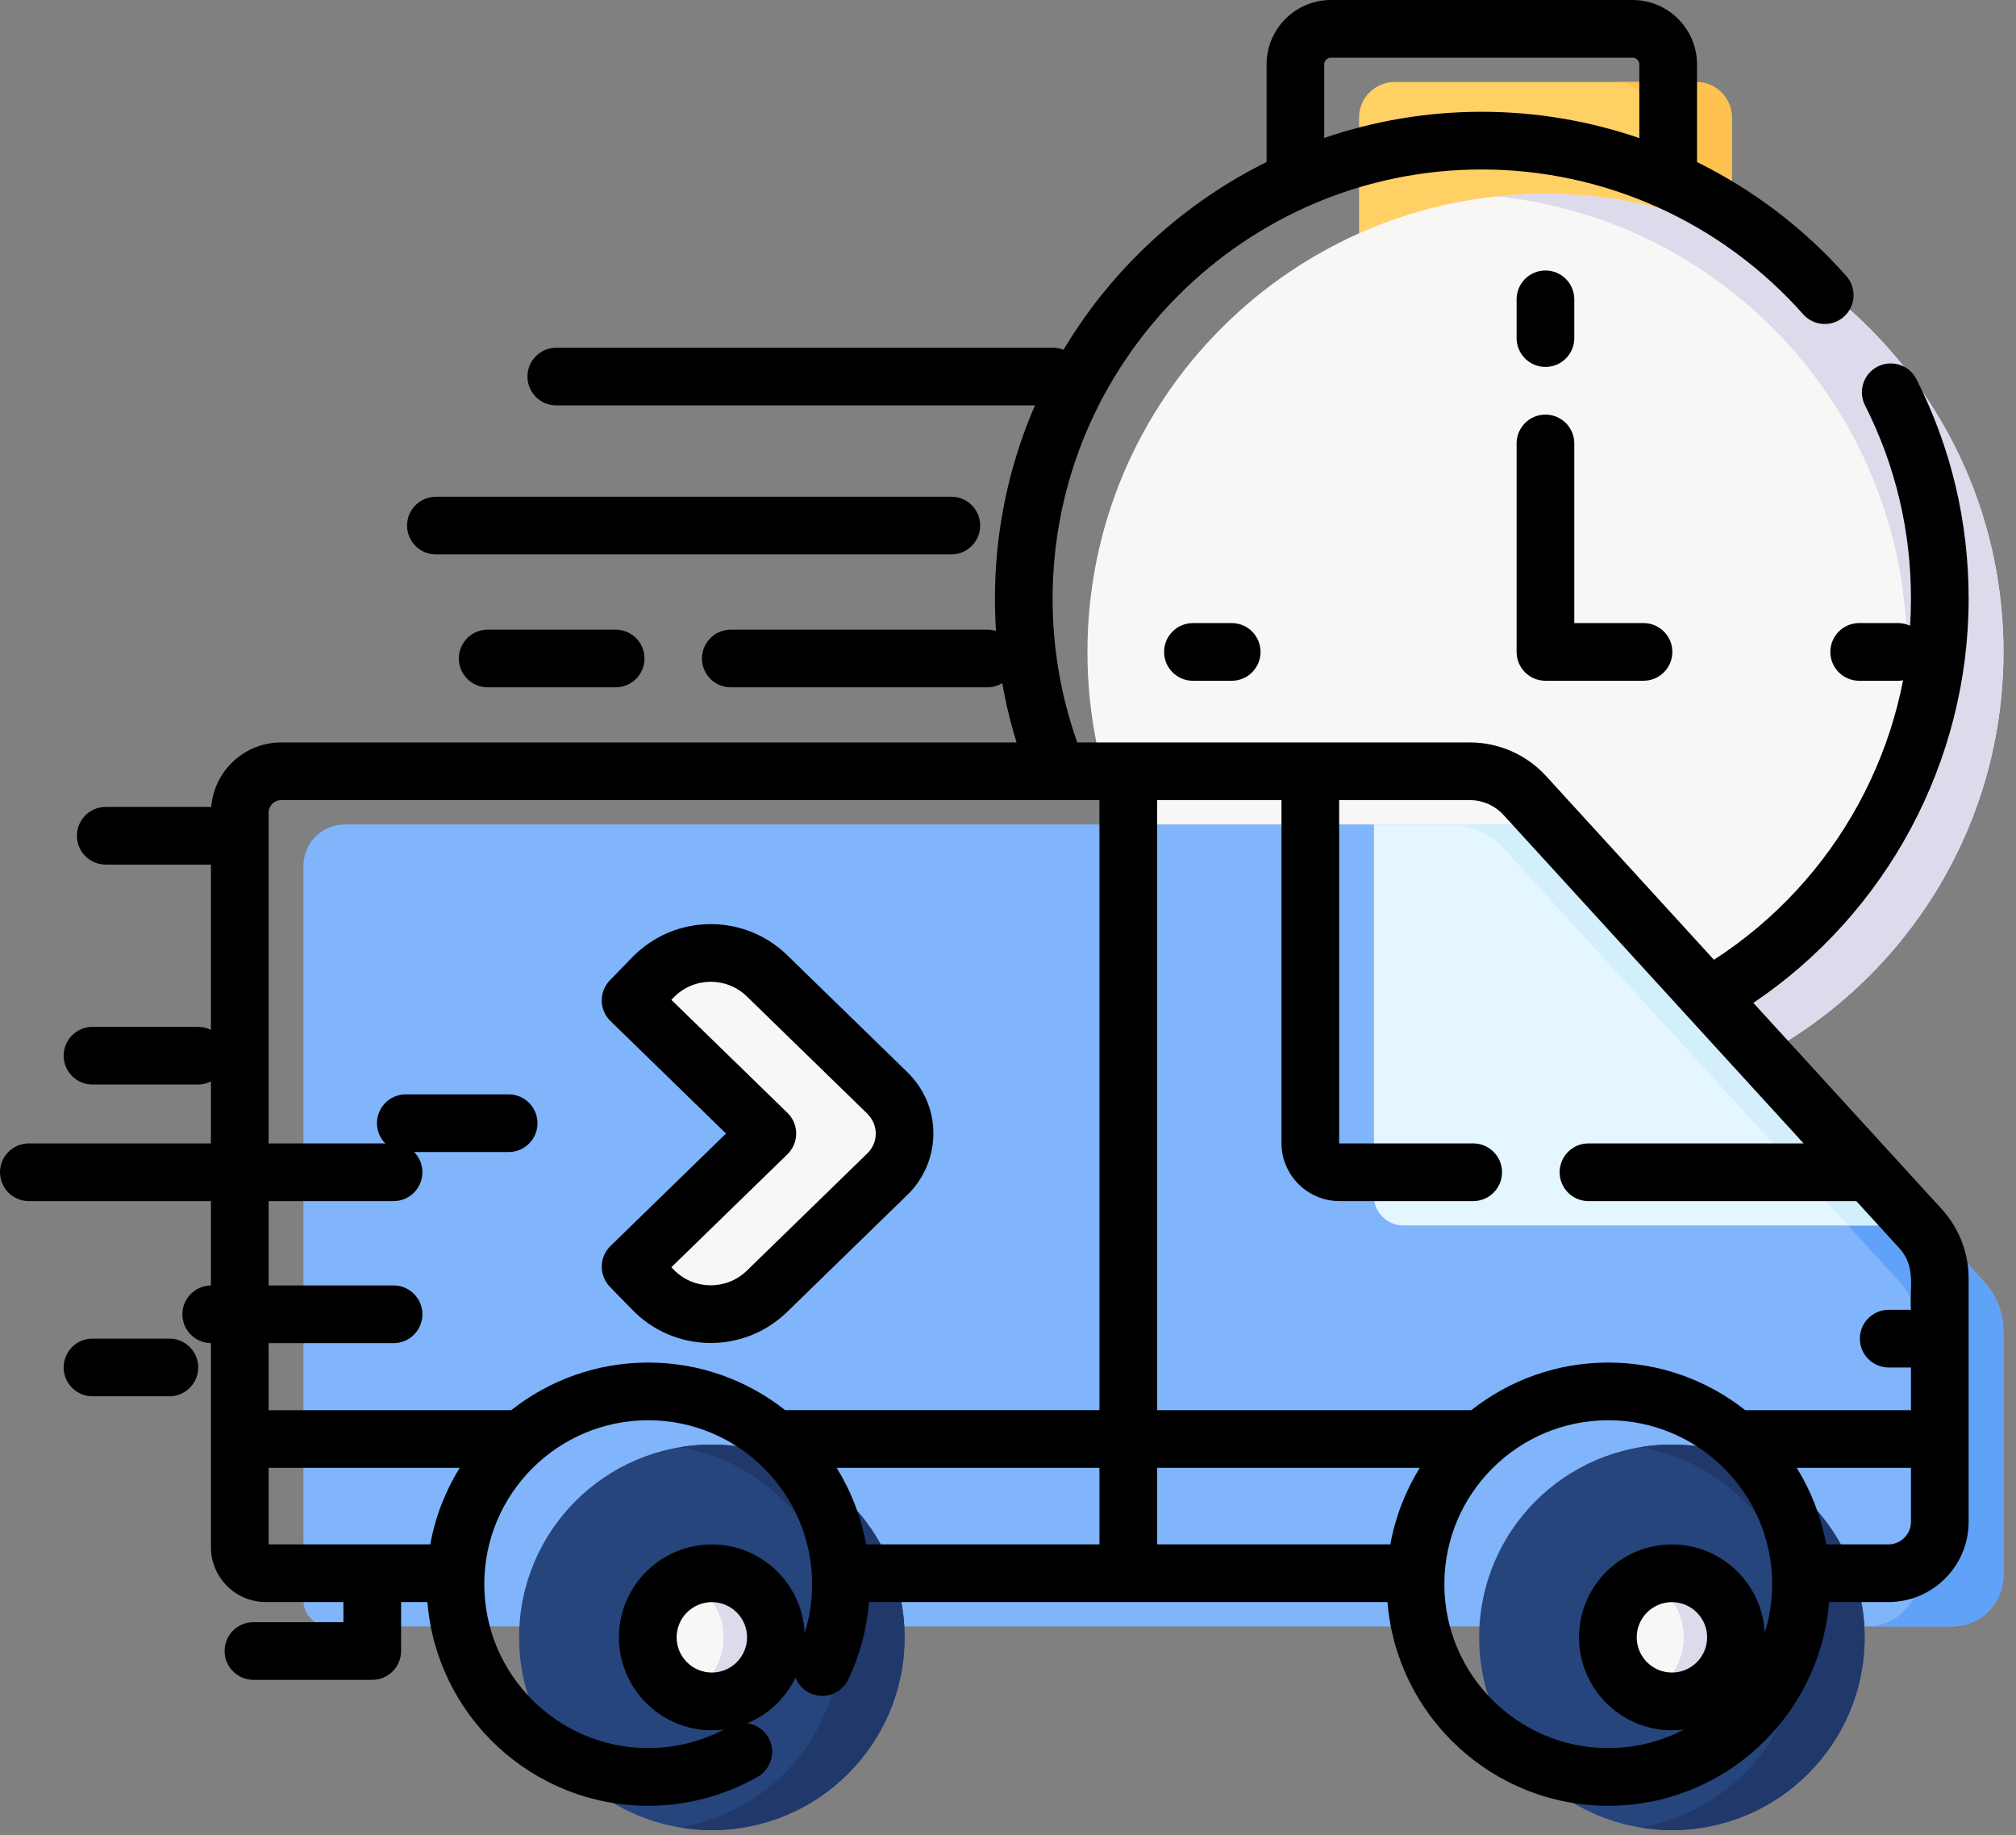
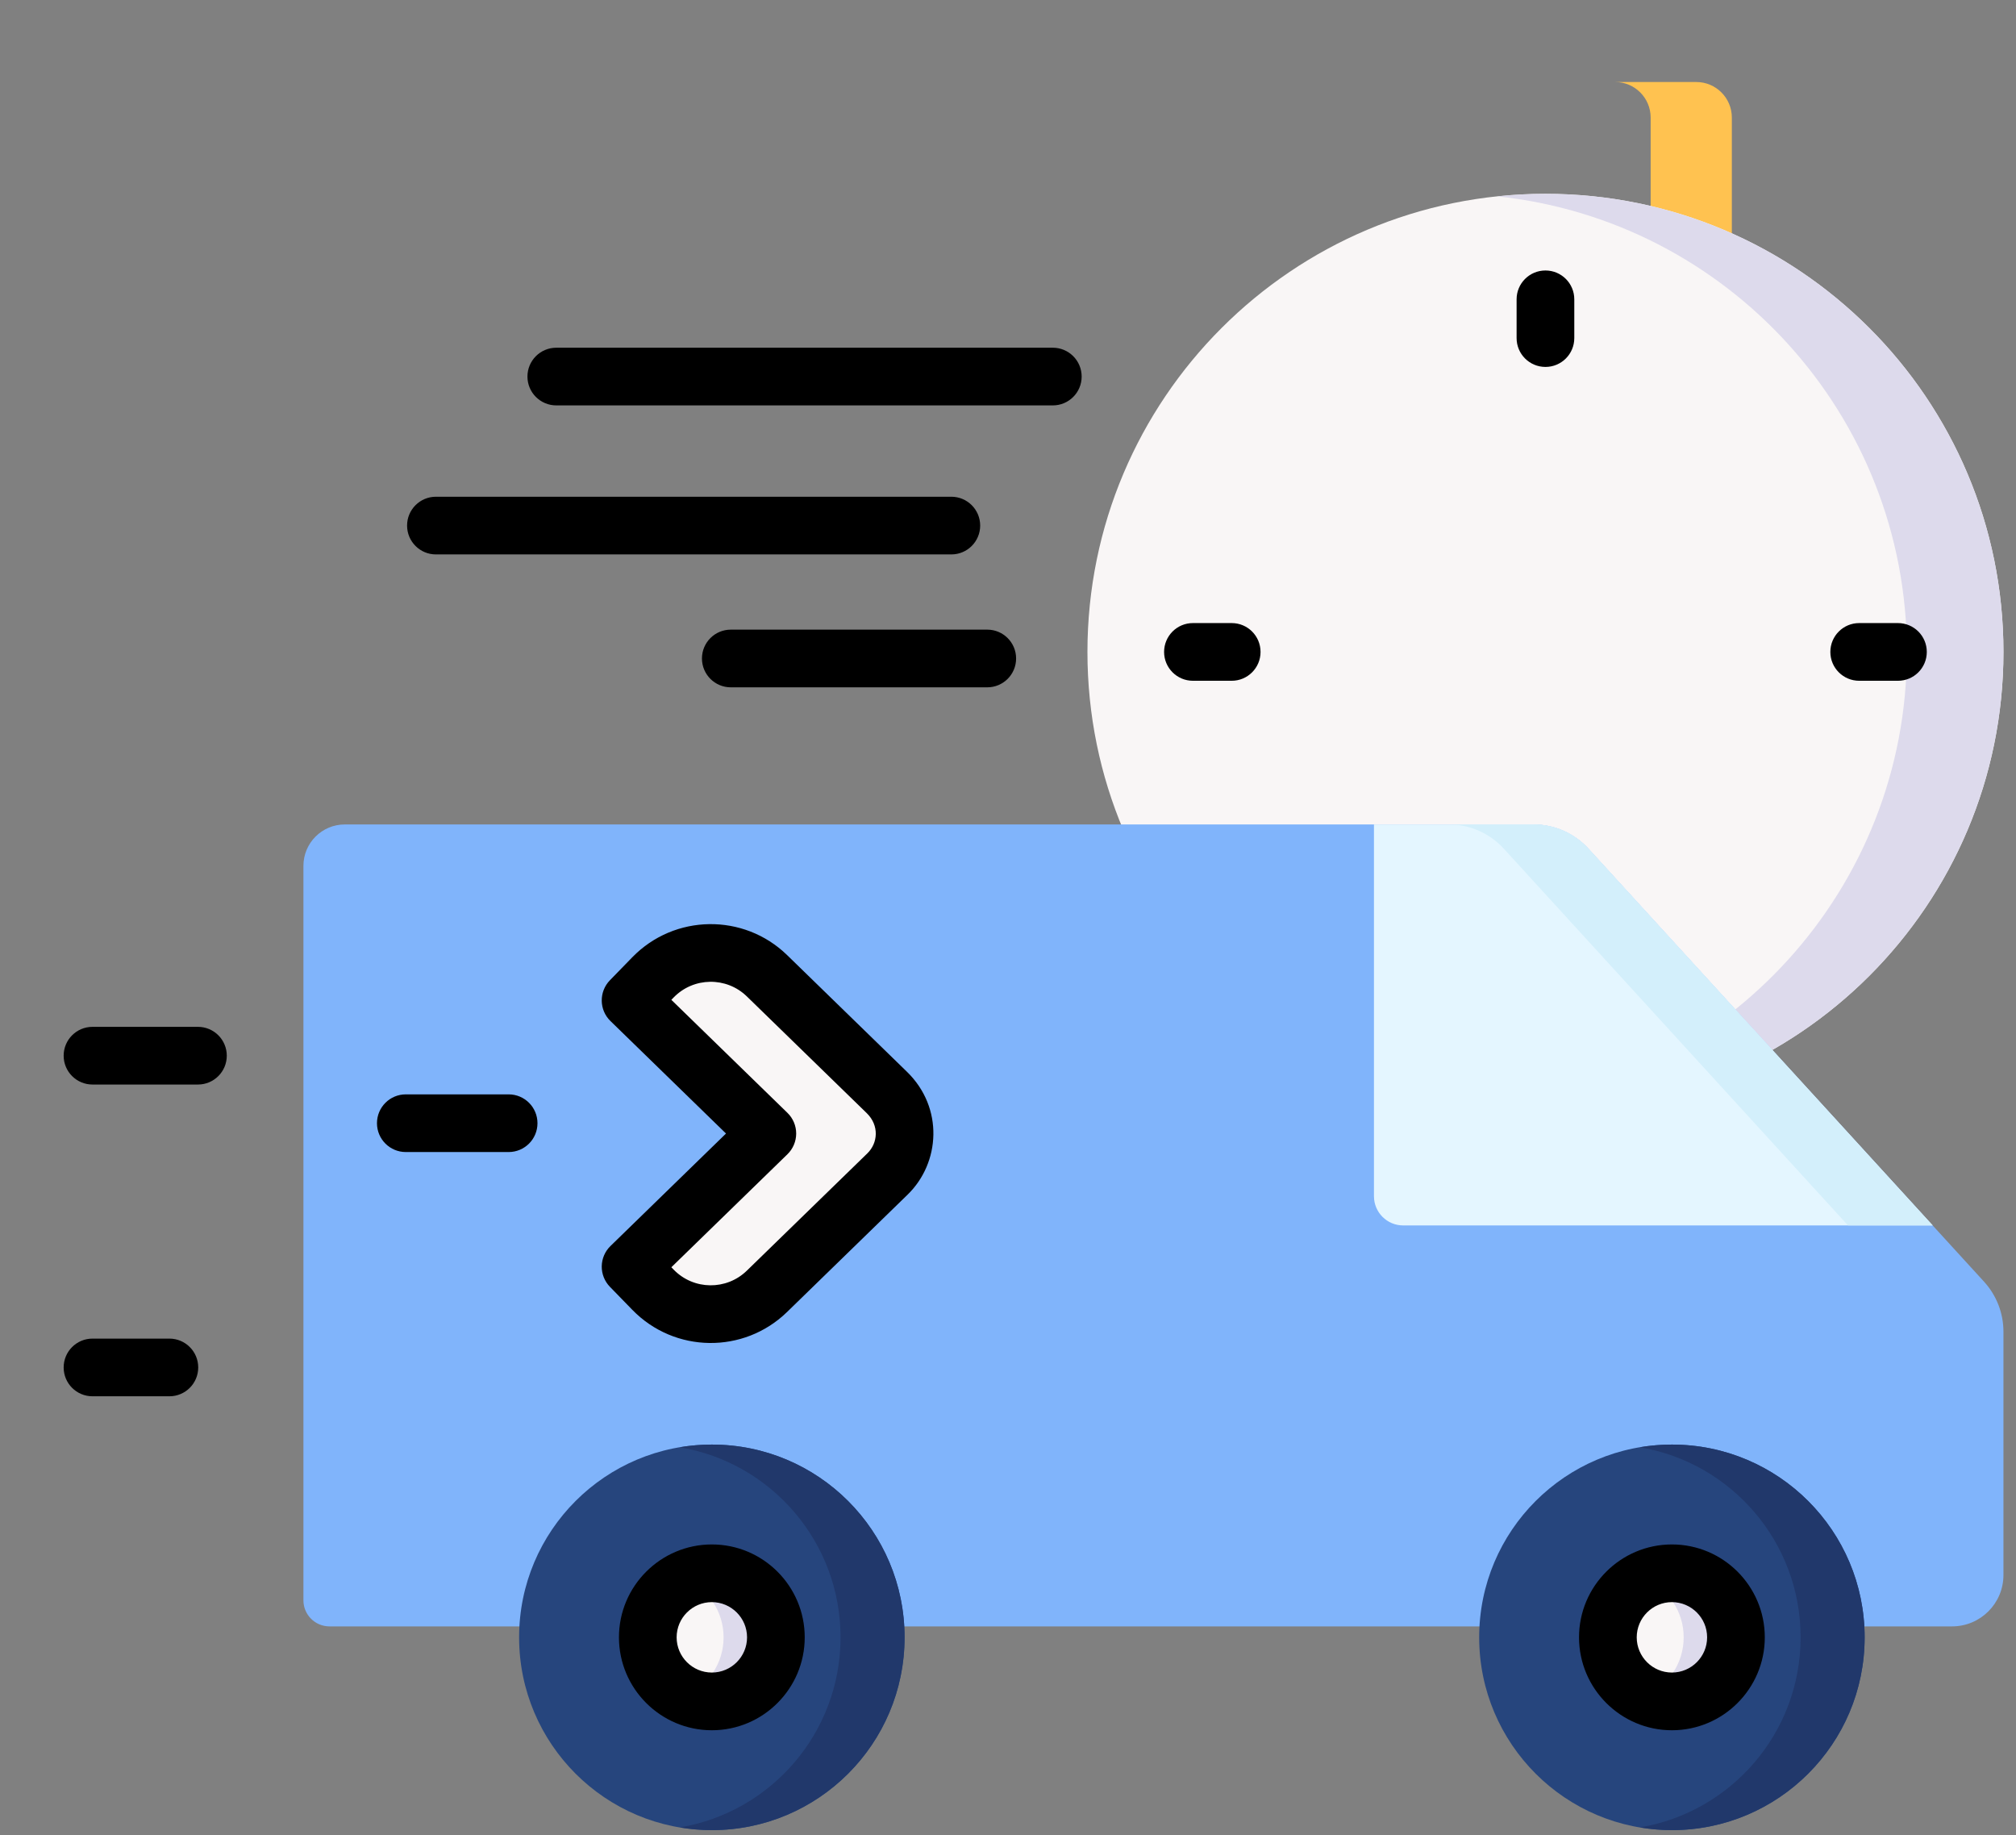
<svg xmlns="http://www.w3.org/2000/svg" width="89" height="81" viewBox="0 0 89 81" fill="none">
  <rect x="0" y="0" width="89" height="81" fill="#808080" stroke="none" />
-   <path d="M76.454 12.454H59.998V5.188C59.998 4.322 60.7 3.62 61.567 3.62H74.886C75.752 3.62 76.454 4.322 76.454 5.188V12.454Z" fill="#FFD064" />
  <path d="M74.886 3.62H71.303C72.169 3.62 72.871 4.322 72.871 5.188V12.454H76.455V5.188C76.455 4.322 75.752 3.62 74.886 3.62Z" fill="#FFC250" />
  <path d="M68.226 48.993C79.393 48.993 88.446 39.941 88.446 28.774C88.446 17.607 79.393 8.554 68.226 8.554C57.059 8.554 48.007 17.607 48.007 28.774C48.007 39.941 57.059 48.993 68.226 48.993Z" fill="#F9F6F6" />
  <path d="M68.226 8.554C67.506 8.554 66.795 8.592 66.095 8.666C76.26 9.73 84.183 18.326 84.183 28.774C84.183 39.221 76.26 47.817 66.095 48.882C66.795 48.955 67.506 48.993 68.226 48.993C79.393 48.993 88.446 39.941 88.446 28.774C88.446 17.607 79.393 8.554 68.226 8.554Z" fill="#DDDAEC" />
  <path d="M86.177 71.783H14.546C13.91 71.783 13.395 71.268 13.395 70.632V38.216C13.395 37.206 14.214 36.388 15.223 36.388H67.7C68.622 36.388 69.502 36.776 70.124 37.456L87.589 56.568C88.14 57.171 88.446 57.958 88.446 58.775V69.515C88.446 70.768 87.43 71.783 86.177 71.783Z" fill="#80B4FB" />
-   <path d="M87.589 56.568L70.124 37.456C69.502 36.776 68.623 36.388 67.701 36.388H63.964C64.886 36.388 65.765 36.776 66.387 37.456L83.853 56.568C84.404 57.171 84.709 57.958 84.709 58.775V69.515C84.709 70.768 83.694 71.783 82.441 71.783H86.177C87.43 71.783 88.446 70.768 88.446 69.515V58.775C88.446 57.958 88.141 57.171 87.589 56.568Z" fill="#61A2F9" />
  <path d="M70.124 37.456C69.502 36.776 68.623 36.388 67.7 36.388H60.656V52.797C60.656 53.508 61.233 54.086 61.945 54.086H85.321L70.124 37.456Z" fill="#E4F6FF" />
  <path d="M66.387 37.456L81.584 54.086H85.321L70.124 37.456C69.502 36.776 68.623 36.388 67.701 36.388H63.964C64.886 36.388 65.765 36.776 66.387 37.456Z" fill="#D3EFFB" />
  <path d="M73.81 80.775C78.509 80.775 82.318 76.965 82.318 72.266C82.318 67.567 78.509 63.758 73.81 63.758C69.111 63.758 65.301 67.567 65.301 72.266C65.301 76.965 69.111 80.775 73.81 80.775Z" fill="#26457D" />
  <path d="M73.81 63.758C73.328 63.758 72.856 63.8 72.396 63.877C76.422 64.55 79.491 68.049 79.491 72.266C79.491 76.483 76.422 79.982 72.396 80.655C72.856 80.732 73.328 80.775 73.81 80.775C78.509 80.775 82.318 76.965 82.318 72.266C82.318 67.567 78.509 63.758 73.81 63.758Z" fill="#21386B" />
  <path d="M73.81 75.094C75.371 75.094 76.637 73.828 76.637 72.266C76.637 70.705 75.371 69.439 73.81 69.439C72.248 69.439 70.983 70.705 70.983 72.266C70.983 73.828 72.248 75.094 73.81 75.094Z" fill="#F9F6F6" />
  <path d="M73.81 69.439C73.398 69.439 73.008 69.529 72.656 69.687C73.641 70.129 74.329 71.117 74.329 72.266C74.329 73.416 73.641 74.404 72.656 74.846C73.008 75.004 73.398 75.094 73.81 75.094C75.371 75.094 76.637 73.828 76.637 72.266C76.637 70.705 75.371 69.439 73.81 69.439Z" fill="#DDDAEC" />
  <path d="M31.425 80.775C36.125 80.775 39.934 76.965 39.934 72.266C39.934 67.567 36.125 63.758 31.425 63.758C26.726 63.758 22.917 67.567 22.917 72.266C22.917 76.965 26.726 80.775 31.425 80.775Z" fill="#26457D" />
  <path d="M31.426 63.758C30.944 63.758 30.472 63.8 30.012 63.877C34.038 64.55 37.107 68.049 37.107 72.266C37.107 76.483 34.038 79.982 30.012 80.655C30.472 80.732 30.944 80.775 31.426 80.775C36.125 80.775 39.934 76.965 39.934 72.266C39.934 67.567 36.125 63.758 31.426 63.758Z" fill="#21386B" />
  <path d="M31.426 75.094C32.987 75.094 34.253 73.828 34.253 72.266C34.253 70.705 32.987 69.439 31.426 69.439C29.864 69.439 28.598 70.705 28.598 72.266C28.598 73.828 29.864 75.094 31.426 75.094Z" fill="#F9F6F6" />
  <path d="M31.426 69.439C31.014 69.439 30.624 69.529 30.271 69.687C31.257 70.129 31.944 71.117 31.944 72.266C31.944 73.416 31.257 74.404 30.271 74.846C30.624 75.004 31.014 75.094 31.426 75.094C32.987 75.094 34.253 73.828 34.253 72.266C34.253 70.705 32.987 69.439 31.426 69.439Z" fill="#DDDAEC" />
  <path d="M28.829 56.926L27.838 55.908L33.876 50.031L27.838 44.153L28.829 43.135C30.199 41.727 32.452 41.697 33.859 43.067L39.151 48.218C39.425 48.485 39.649 48.804 39.78 49.164C40.128 50.12 39.868 51.145 39.181 51.814L33.859 56.994C32.452 58.364 30.199 58.334 28.829 56.926Z" fill="#F9F6F6" />
  <path d="M68.227 16.195C68.93 16.195 69.5 15.626 69.5 14.922V13.211C69.5 12.508 68.93 11.938 68.227 11.938C67.523 11.938 66.953 12.508 66.953 13.211V14.922C66.953 15.625 67.523 16.195 68.227 16.195Z" fill="black" />
  <path d="M82.077 27.5C81.374 27.5 80.804 28.07 80.804 28.774C80.804 29.477 81.374 30.047 82.077 30.047H83.788C84.492 30.047 85.062 29.477 85.062 28.774C85.062 28.07 84.492 27.5 83.788 27.5H82.077Z" fill="black" />
  <path d="M52.664 27.5C51.961 27.5 51.391 28.07 51.391 28.774C51.391 29.477 51.961 30.047 52.664 30.047H54.376C55.079 30.047 55.649 29.477 55.649 28.774C55.649 28.07 55.079 27.5 54.376 27.5H52.664Z" fill="black" />
  <path d="M73.81 68.166C71.549 68.166 69.709 70.005 69.709 72.266C69.709 74.527 71.549 76.367 73.81 76.367C76.071 76.367 77.91 74.527 77.91 72.266C77.91 70.005 76.071 68.166 73.81 68.166ZM73.81 73.82C72.953 73.82 72.256 73.123 72.256 72.266C72.256 71.409 72.953 70.712 73.81 70.712C74.667 70.712 75.364 71.409 75.364 72.266C75.364 73.123 74.667 73.82 73.81 73.82Z" fill="black" />
  <path d="M27.325 72.266C27.325 74.527 29.165 76.367 31.426 76.367C33.687 76.367 35.526 74.527 35.526 72.266C35.526 70.005 33.687 68.166 31.426 68.166C29.165 68.166 27.325 70.005 27.325 72.266ZM32.98 72.266C32.98 73.123 32.283 73.82 31.426 73.82C30.569 73.82 29.871 73.123 29.871 72.266C29.871 71.409 30.569 70.712 31.426 70.712C32.283 70.712 32.98 71.409 32.98 72.266Z" fill="black" />
  <path d="M40.069 52.726C41.507 51.327 41.672 48.894 40.04 47.305L34.748 42.154C32.839 40.297 29.775 40.338 27.917 42.247L26.926 43.265C26.436 43.769 26.446 44.575 26.95 45.065L32.051 50.03L26.95 54.995C26.708 55.23 26.57 55.552 26.565 55.89C26.561 56.227 26.691 56.553 26.926 56.795L27.917 57.813C29.781 59.728 32.839 59.764 34.748 57.905L40.069 52.726ZM29.741 56.038L29.638 55.932L34.764 50.943C35.01 50.703 35.149 50.374 35.149 50.03C35.149 49.687 35.011 49.358 34.764 49.118L29.638 44.129L29.741 44.023C30.62 43.12 32.069 43.1 32.972 43.979L38.264 49.13C38.828 49.68 38.753 50.454 38.294 50.902L32.972 56.081C32.074 56.956 30.628 56.948 29.741 56.038Z" fill="black" />
-   <path d="M66.953 28.773C66.953 29.477 67.523 30.046 68.227 30.046H72.556C73.259 30.046 73.829 29.477 73.829 28.773C73.829 28.07 73.259 27.5 72.556 27.5H69.5V19.572C69.5 18.869 68.93 18.299 68.227 18.299C67.523 18.299 66.953 18.869 66.953 19.572V28.773Z" fill="black" />
  <path d="M24.558 17.893H46.479C47.182 17.893 47.752 17.323 47.752 16.62C47.752 15.917 47.182 15.347 46.479 15.347H24.558C23.855 15.347 23.285 15.917 23.285 16.62C23.285 17.323 23.855 17.893 24.558 17.893Z" fill="black" />
  <path d="M19.244 24.47H41.999C42.702 24.47 43.272 23.9 43.272 23.197C43.272 22.494 42.702 21.924 41.999 21.924H19.244C18.541 21.924 17.971 22.494 17.971 23.197C17.971 23.9 18.541 24.47 19.244 24.47Z" fill="black" />
  <path d="M32.262 27.79C31.559 27.79 30.989 28.359 30.989 29.063C30.989 29.766 31.559 30.336 32.262 30.336H43.585C44.288 30.336 44.858 29.766 44.858 29.063C44.858 28.359 44.288 27.79 43.585 27.79H32.262Z" fill="black" />
-   <path d="M21.529 27.79C20.826 27.79 20.256 28.359 20.256 29.063C20.256 29.766 20.826 30.336 21.529 30.336H27.18C27.883 30.336 28.453 29.766 28.453 29.063C28.453 28.359 27.883 27.79 27.18 27.79H21.529Z" fill="black" />
  <path d="M4.083 47.867H8.739C9.442 47.867 10.012 47.298 10.012 46.594C10.012 45.891 9.442 45.321 8.739 45.321H4.083C3.38 45.321 2.81 45.891 2.81 46.594C2.81 47.298 3.38 47.867 4.083 47.867Z" fill="black" />
  <path d="M7.478 59.081H4.083C3.38 59.081 2.81 59.651 2.81 60.354C2.81 61.058 3.38 61.627 4.083 61.627H7.478C8.181 61.627 8.751 61.058 8.751 60.354C8.751 59.651 8.181 59.081 7.478 59.081Z" fill="black" />
  <path d="M22.455 48.301H17.915C17.212 48.301 16.642 48.871 16.642 49.574C16.642 50.278 17.212 50.847 17.915 50.847H22.455C23.158 50.847 23.728 50.278 23.728 49.574C23.728 48.871 23.158 48.301 22.455 48.301Z" fill="black" />
-   <path d="M77.405 44.264C83.303 40.291 86.909 33.594 86.909 26.427C86.909 23.02 86.134 19.761 84.606 16.739C84.288 16.112 83.522 15.86 82.895 16.177C82.268 16.495 82.016 17.261 82.334 17.888C83.68 20.55 84.363 23.423 84.363 26.427C84.363 32.873 81.054 38.886 75.665 42.361L68.254 34.251C67.393 33.308 66.167 32.768 64.89 32.768H47.558C46.836 30.736 46.469 28.607 46.469 26.427C46.469 15.979 54.969 7.48 65.416 7.48C70.835 7.48 76.007 9.81 79.604 13.871C80.07 14.398 80.874 14.447 81.401 13.98C81.927 13.514 81.976 12.71 81.51 12.183C79.64 10.071 77.393 8.374 74.918 7.153V2.841C74.918 1.275 73.643 0 72.076 0H58.757C57.19 0 55.915 1.275 55.915 2.841V7.152C48.817 10.665 43.923 17.985 43.923 26.427C43.923 28.597 44.245 30.722 44.877 32.768H12.413C10.789 32.768 9.455 34.023 9.325 35.614H4.668C3.965 35.614 3.395 36.184 3.395 36.888C3.395 37.591 3.965 38.16 4.668 38.16H9.312V50.466H1.273C0.57 50.466 0 51.035 0 51.739C0 52.442 0.57 53.012 1.273 53.012H9.312V56.736C8.615 56.742 8.051 57.309 8.051 58.008C8.051 58.707 8.614 59.274 9.312 59.28V68.286C9.312 69.622 10.399 70.709 11.736 70.709H15.161V71.596H11.189C10.486 71.596 9.916 72.165 9.916 72.869C9.916 73.572 10.486 74.142 11.189 74.142H16.434C17.137 74.142 17.707 73.572 17.707 72.869V70.709H18.869C19.273 75.734 23.488 79.701 28.616 79.701C30.308 79.701 31.978 79.259 33.446 78.424C34.057 78.076 34.27 77.299 33.922 76.688C33.575 76.077 32.798 75.864 32.186 76.211C31.102 76.828 29.867 77.154 28.616 77.154C24.626 77.154 21.38 73.909 21.38 69.919C21.38 65.93 24.626 62.684 28.616 62.684C32.605 62.684 35.851 65.93 35.851 69.919C35.851 71.007 35.615 72.053 35.15 73.029C34.847 73.663 35.117 74.423 35.751 74.725C36.386 75.028 37.146 74.759 37.449 74.124C37.964 73.042 38.268 71.896 38.362 70.709H61.253C61.657 75.734 65.873 79.701 71 79.701C76.127 79.701 80.343 75.734 80.747 70.709H83.367C85.32 70.709 86.909 69.121 86.909 67.168V56.428C86.909 55.291 86.487 54.202 85.719 53.362L77.405 44.264ZM58.461 2.841C58.461 2.679 58.594 2.546 58.757 2.546H72.076C72.239 2.546 72.371 2.679 72.371 2.841V6.095C70.154 5.335 67.807 4.934 65.416 4.934C62.983 4.934 60.644 5.341 58.461 6.09V2.841H58.461ZM66.374 35.968L79.623 50.466H70.126C69.423 50.466 68.853 51.035 68.853 51.739C68.853 52.442 69.423 53.012 70.126 53.012H81.95L83.84 55.08C84.61 55.923 84.287 56.839 84.363 57.81H83.381C82.678 57.81 82.108 58.38 82.108 59.083C82.108 59.786 82.678 60.356 83.381 60.356H84.363V62.24H77.047C75.381 60.925 73.281 60.138 71 60.138C68.719 60.138 66.619 60.925 64.953 62.24H51.082V35.314H56.573V50.45C56.573 51.862 57.722 53.012 59.135 53.012H65.037C65.74 53.012 66.31 52.442 66.31 51.739C66.31 51.036 65.74 50.466 65.037 50.466H59.135C59.126 50.466 59.119 50.459 59.119 50.45V35.314H64.891C65.453 35.314 65.994 35.553 66.374 35.968ZM61.379 68.163H51.082V64.786H62.678C62.048 65.803 61.601 66.944 61.379 68.163ZM36.937 64.786H48.536V68.163H38.236C38.014 66.944 37.567 65.803 36.937 64.786ZM11.858 64.786H20.294C19.664 65.803 19.217 66.944 18.995 68.163H11.858V64.786ZM22.569 62.24H11.858V59.281H17.375C18.078 59.281 18.648 58.711 18.648 58.008C18.648 57.305 18.078 56.735 17.375 56.735H11.858V53.012H17.375C18.078 53.012 18.648 52.442 18.648 51.739C18.648 51.035 18.078 50.466 17.375 50.466H11.858V35.869C11.858 35.563 12.107 35.314 12.413 35.314H48.536V62.239H34.663C32.997 60.925 30.897 60.138 28.616 60.138C26.334 60.138 24.234 60.925 22.569 62.24ZM71 77.155C67.01 77.155 63.764 73.909 63.764 69.919C63.764 65.93 67.01 62.684 71 62.684C74.989 62.684 78.235 65.93 78.235 69.919C78.235 73.909 74.989 77.155 71 77.155ZM83.367 68.163H80.62C80.398 66.944 79.951 65.803 79.321 64.786H84.363V67.168C84.363 67.717 83.916 68.163 83.367 68.163Z" fill="black" />
</svg>